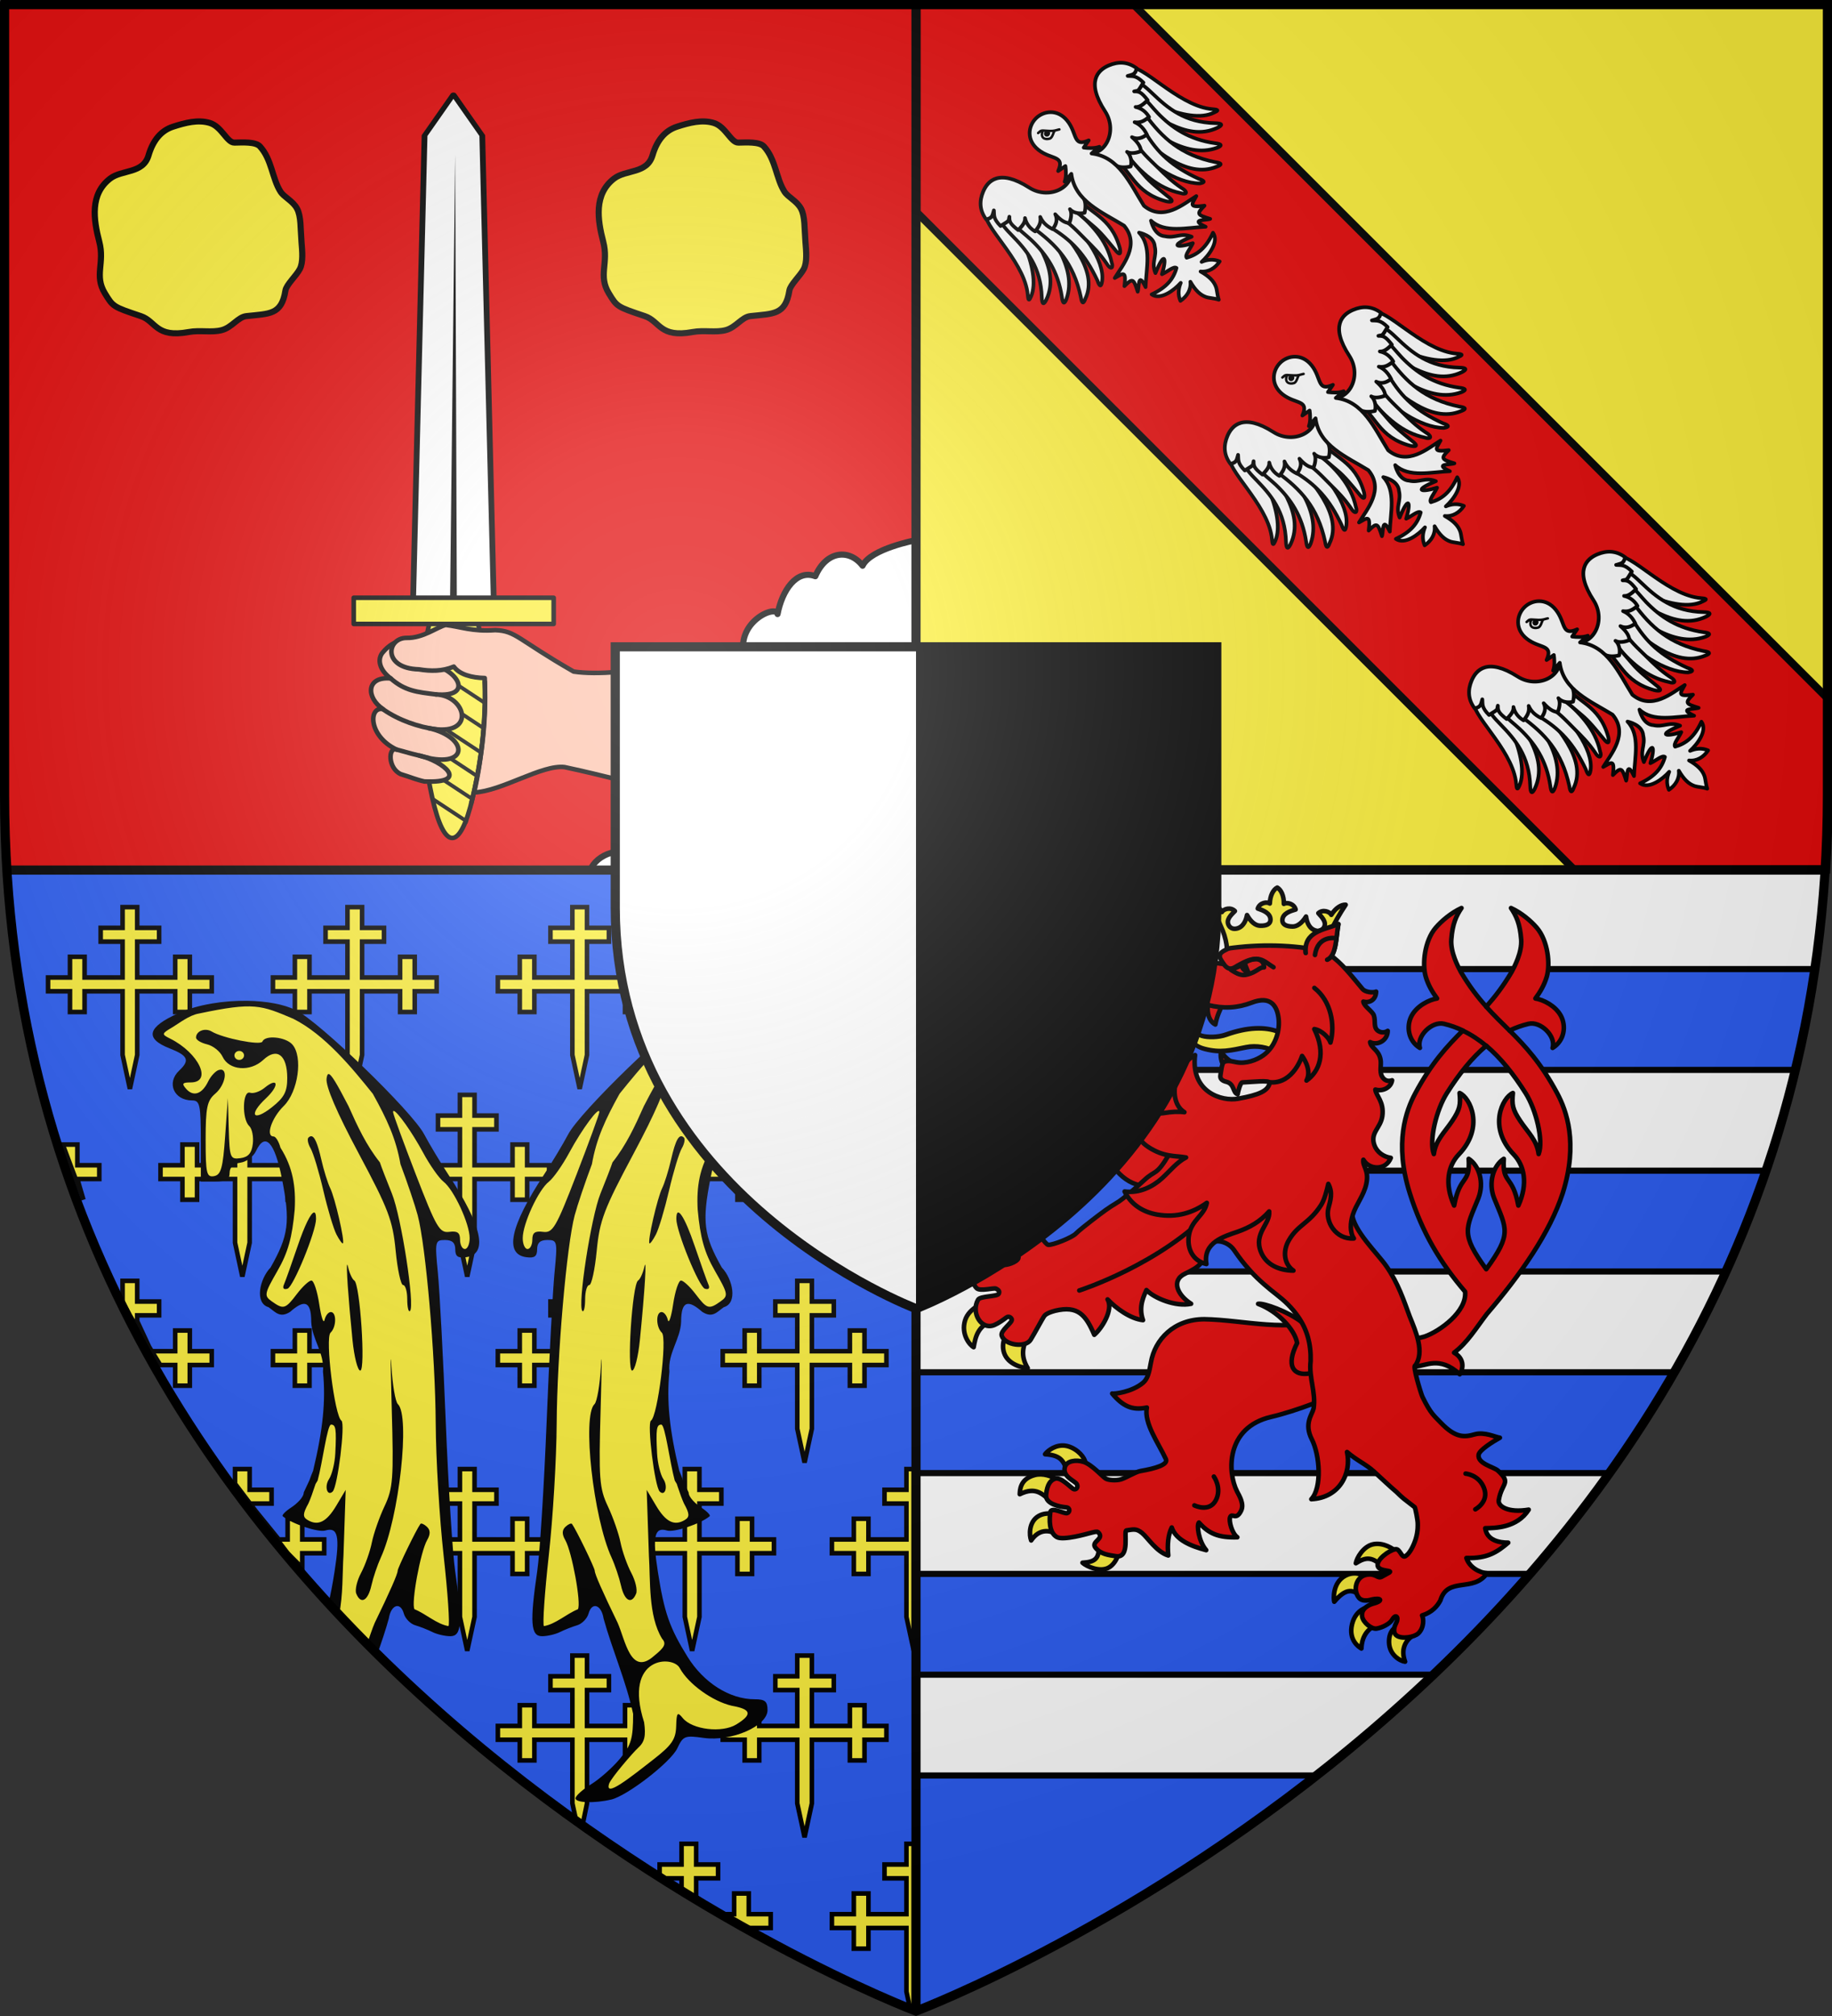
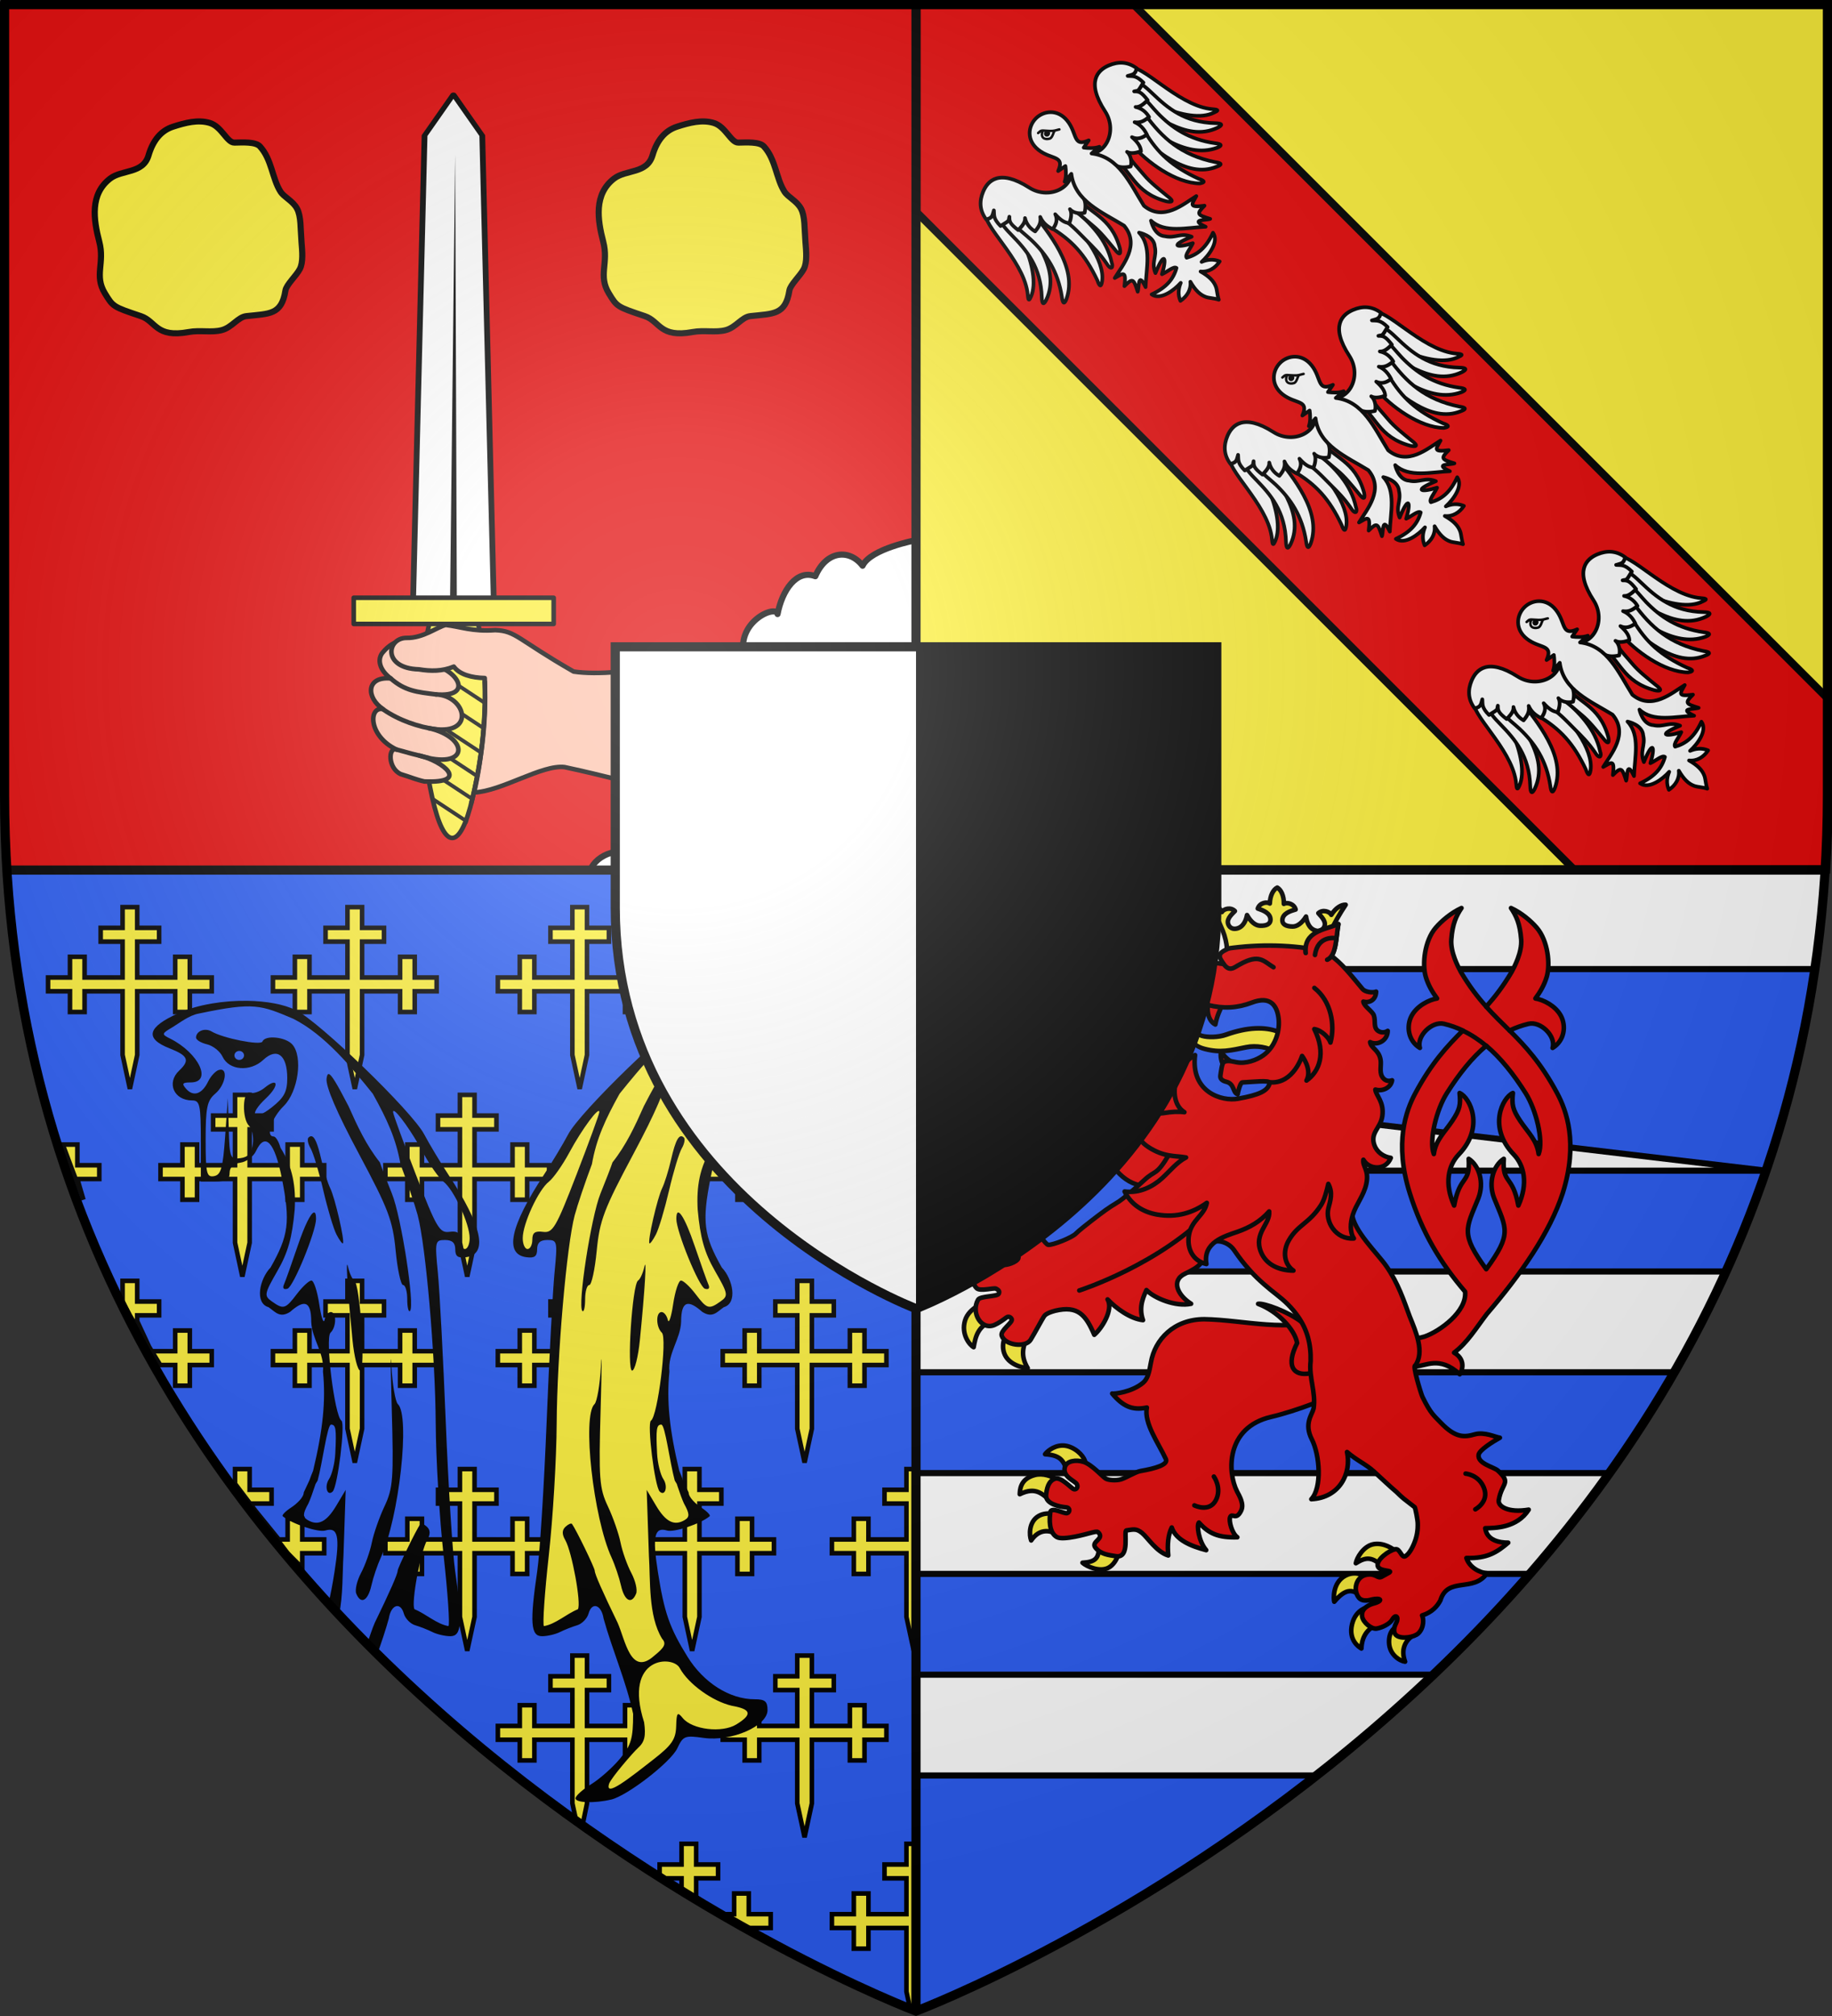
<svg xmlns="http://www.w3.org/2000/svg" xmlns:xlink="http://www.w3.org/1999/xlink" height="660" width="600">
  <rect width="100%" height="100%" fill="#333333" stroke="none" />
  <radialGradient id="a" cx="221.445" cy="226.331" gradientTransform="matrix(1.353 0 0 1.349 -77.629 -85.747)" gradientUnits="userSpaceOnUse" r="300">
    <stop offset="0" stop-color="#fff" stop-opacity=".314" />
    <stop offset=".19" stop-color="#fff" stop-opacity=".251" />
    <stop offset=".6" stop-color="#6b6b6b" stop-opacity=".125" />
    <stop offset="1" stop-opacity=".125" />
  </radialGradient>
  <g>
    <g fill-rule="evenodd" stroke-width="1" transform="matrix(.493 0 0 .465 3.158 284.318)">
      <path d="m300 1.5v283.25l297.748-.006c.49-8.012.752-16.163.752-24.467v-258.777z" fill="#fcef3c" transform="matrix(2.03 0 0 2.152 -6.412 -611.637)" />
      <path d="m300 1.5v283.25l-297.748-.006c-.49-8.012-.752-16.163-.752-24.467v-258.777z" fill="#e20909" transform="matrix(2.03 0 0 2.152 -6.412 -611.637)" />
      <path d="m602.724 804.953v-803.941h604.068c-18.637 346.322-256.617 648.782-604.068 803.941z" fill="#2b5df2" />
      <path d="m602.724 804.953v-803.941h-604.068c18.637 346.322 256.617 648.782 604.068 803.941z" fill="#2b5df2" />
      <path d="m300 1.5v68.07l215.205 215.221 82.521-.002c1.141-18.226.773-36.141.773-55.686l-227.588-227.604z" fill="#e20909" stroke="#000" stroke-width="2.5" transform="matrix(2.03 0 0 2.151 -6.412 -611.637)" />
    </g>
    <g stroke="#000">
      <path d="m155.416 406.829-2.393 11.099-2.393-11.099v-9.095-11.743h-12.444v6.775h-4.786v-6.775h-7.179v-4.517h7.179v-6.775h4.786v6.775h12.444v-11.743h-7.179v-4.517h7.179v-6.775h4.786v6.775h7.179v4.517h-7.179v11.743h12.444v-6.775h4.786v6.775h7.179v4.517h-7.179v6.775h-4.786v-6.775h-12.444v11.743zm141.452 245.19 1.197 5.55 1.197-.409v-5.14-9.095-11.743-4.517-11.743-4.517-6.775h-2.393v6.775h-7.179v4.517h7.179v11.743h-12.444v-6.775h-4.786v6.775h-7.179v4.517h7.179v6.775h4.786v-6.775h12.444v11.743zm-73.655-33.3v-3.798h-7.179v-4.517h7.179v-6.775h4.786v6.775h7.179v4.517h-7.179v6.15l7.945 5.593h4.499v-6.775h4.786v6.775h7.179v4.517h-7.179l-4.786-1.986zm42.686-28.329-2.393 11.099-2.393-11.099v-9.095-11.743h-12.444v6.775h-4.786v-6.775h-7.179v-4.517h7.179v-6.775h4.786v6.775h12.444v-11.743h-7.179v-4.517h7.179v-6.775h4.786v6.775h7.179v4.517h-7.179v11.743h12.444v-6.775h4.786v6.775h7.179v4.517h-7.179v6.775h-4.786v-6.775h-12.444v11.743zm30.97-61.051 2.393 11.099v-11.099-9.095-11.743-4.517-11.743-4.517-6.775h-2.393v6.775h-7.179v4.517h7.179v11.743h-12.444v-6.775h-4.786v6.775h-7.179v4.517h7.179v6.775h4.786v-6.775h12.444v11.743zm-104.616 61.051-1.418 6.883-2.172-1.334-1.197-5.55v-9.095-11.743h-12.444v6.775h-4.786v-6.775h-7.179v-4.517h7.179v-6.775h4.786v6.775h12.444v-11.743h-7.179v-4.517h7.179v-6.775h4.786v6.775h7.179v4.517h-7.179v11.743h12.444v-6.775h4.786v6.775h7.179v4.517h-7.179v6.775h-4.786v-6.775h-12.444v11.743zm-36.836-61.051-2.393 11.099-2.393-11.099v-9.095-11.743h-12.444v6.775h-4.786v-6.775h-7.179v-4.517h7.179v-6.775h4.786v6.775h12.444v-11.743h-7.179v-4.517h7.179v-6.775h4.786v6.775h7.179v4.517h-7.179v11.743h12.444v-6.775h4.786v6.775h7.179v4.517h-7.179v6.775h-4.786v-6.775h-12.444v11.743zm73.655 0-2.393 11.099-2.393-11.099v-9.095-11.743h-12.444v6.775h-4.786v-6.775h-7.179v-4.517h7.179v-6.775h4.786v6.775h12.444v-11.743h-7.179v-4.517h7.179v-6.775h4.786v6.775h7.179v4.517h-7.179v11.743h12.444v-6.775h4.786v6.775h7.179v4.517h-7.179v6.775h-4.786v-6.775h-12.444v11.743zm-152.096-43.601v-4.789h4.786v6.775h7.179v4.517h-7.179l9.537 11.743h2.906v-6.775h4.786v6.775h7.179v4.517h-7.179v4.789l-4.786-4.789zm41.614-18.023-2.393 11.099-2.393-11.099v-9.095-11.743h-12.444v6.775h-4.786v-6.775h-7.179v-4.517h7.179v-6.775h4.786v6.775h12.444v-11.743h-7.179v-4.517h7.179v-6.775h4.786v6.775h7.179v4.517h-7.179v11.743h12.444v-6.775h4.786v6.775h7.179v4.517h-7.179v6.775h-4.786v-6.775h-12.444v11.743zm147.31 0-2.393 11.099-2.393-11.099v-9.095-11.743h-12.444v6.775h-4.786v-6.775h-7.179v-4.517h7.179v-6.775h4.786v6.775h12.444v-11.743h-7.179v-4.517h7.179v-6.775h4.786v6.775h7.179v4.517h-7.179v11.743h12.444v-6.775h4.786v6.775h7.179v4.517h-7.179v6.775h-4.786v-6.775h-12.444v11.743zm-223.386-37.098-2.365-4.517v-6.775h4.786v6.775h7.179v4.517h-7.179v1.899l4.564 9.844h7.88v-6.775h4.786v6.775h7.179v4.517h-7.179v6.775h-4.786v-6.775h-4.893zm149.731 37.098-2.393 11.099-2.393-11.099v-9.095-11.743h-12.444v6.775h-4.786v-6.775h-7.179v-4.517h7.179v-6.775h4.786v6.775h12.444v-11.743h-7.179v-4.517h7.179v-6.775h4.786v6.775h7.179v4.517h-7.179v11.743h12.444v-6.775h4.786v6.775h7.179v4.517h-7.179v6.775h-4.786v-6.775h-12.444v11.743zm104.625-60.886 2.393 11.099v-11.099-9.095-11.743-4.517-11.743-4.517-6.775h-2.393v6.775h-7.179v4.517h7.179v11.743h-12.444v-6.775h-4.786v6.775h-7.179v4.517h7.179v6.775h4.786v-6.775h12.444v11.743zm-141.452 0-2.393 11.099-2.393-11.099v-9.095-11.743h-12.444v6.775h-4.786v-6.775h-7.179v-4.517h7.179v-6.775h4.786v6.775h12.444v-11.743h-7.179v-4.517h7.179v-6.775h4.786v6.775h7.179v4.517h-7.179v11.743h12.444v-6.775h4.786v6.775h7.179v4.517h-7.179v6.775h-4.786v-6.775h-12.444v11.743zm73.655 0-2.393 11.099-2.393-11.099v-9.095-11.743h-12.444v6.775h-4.786v-6.775h-7.179v-4.517h7.179v-6.775h4.786v6.775h12.444v-11.743h-7.179v-4.517h7.179v-6.775h4.786v6.775h7.179v4.517h-7.179v11.743h12.444v-6.775h4.786v6.775h7.179v4.517h-7.179v6.775h-4.786v-6.775h-12.444v11.743zm-110.482-61.459-2.393 11.099-2.393-11.099v-9.095-11.743h-12.444v6.775h-4.786v-6.775h-7.179v-4.517h7.179v-6.775h4.786v6.775h12.444v-11.743h-7.179v-4.517h7.179v-6.775h4.786v6.775h7.179v4.517h-7.179v11.743h12.444v-6.775h4.786v6.775h7.179v4.517h-7.179v6.775h-4.786v-6.775h-12.444v11.743zm147.31 0-2.393 11.099-2.393-11.099v-9.095-11.743h-12.444v6.775h-4.786v-6.775h-7.179v-4.517h7.179v-6.775h4.786v6.775h12.444v-11.743h-7.179v-4.517h7.179v-6.775h4.786v6.775h7.179v4.517h-7.179v11.743h12.444v-6.775h4.786v6.775h7.179v4.517h-7.179v6.775h-4.786v-6.775h-12.444v11.743zm-220.965 0-2.393 11.099-2.393-11.099v-9.095-11.743h-12.444v6.775h-4.786v-6.775h-7.179v-4.517h7.179v-6.775h4.786v6.775h12.444v-11.743h-7.179v-4.517h7.179v-6.775h4.786v6.775h7.179v4.517h-7.179v11.743h12.444v-6.775h4.786v6.775h7.179v4.517h-7.179v6.775h-4.786v-6.775h-12.444v11.743zm36.827 61.459-2.393 11.099-2.393-11.099v-9.095-11.743h-12.444v6.775h-4.786v-6.775h-7.179v-4.517h7.179v-6.775h4.786v6.775h12.444v-11.743h-7.179v-4.517h7.179v-6.775h4.786v6.775h7.179v4.517h-7.179v11.743h12.444v-6.775h4.786v6.775h7.179v4.517h-7.179v6.775h-4.786v-6.775h-12.444v11.743zm110.482-61.459-2.393 11.099-2.393-11.099v-9.095-11.743h-12.444v6.775h-4.786v-6.775h-7.179v-4.517h7.179v-6.775h4.786v6.775h12.444v-11.743h-7.179v-4.517h7.179v-6.775h4.786v6.775h7.179v4.517h-7.179v11.743h12.444v-6.775h4.786v6.775h7.179v4.517h-7.179v6.775h-4.786v-6.775h-12.444v11.743zm-171.694 29.329h4.786v6.775h7.179v4.517h-7.179l1.986 6.775z" fill="#fcef3c" stroke-width="1.5" />
-       <path d="m300 284.264v33h294.385c1.577-10.714 2.715-21.716 3.391-33zm0 66v33h278.387c3.65-10.654 6.868-21.652 9.604-33zm0 66v33h248.326c6.08-10.556 11.758-21.554 16.949-33zm0 66v33h201.068c9.021-10.379 17.75-21.376 26.037-33zm0 66v33h131.154c12.713-9.96 25.599-20.938 38.291-33z" fill="#fff" stroke-linecap="round" stroke-linejoin="round" stroke-width="2" />
+       <path d="m300 284.264v33h294.385c1.577-10.714 2.715-21.716 3.391-33zm0 66v33h278.387zm0 66v33h248.326c6.08-10.556 11.758-21.554 16.949-33zm0 66v33h201.068c9.021-10.379 17.75-21.376 26.037-33zm0 66v33h131.154c12.713-9.96 25.599-20.938 38.291-33z" fill="#fff" stroke-linecap="round" stroke-linejoin="round" stroke-width="2" />
    </g>
  </g>
  <g stroke="#000">
    <g stroke-linecap="round" stroke-linejoin="round" stroke-width="1.606" transform="matrix(.938 0 0 .93 -137.03 -257.465)">
      <path d="m311.155 557.513c-4.406 19.096-9.983 19.096-14.173 0-4.19-19.096-5.484-42.601-.863-61.697 4.622-19.096 12.139-19.096 16.761 0 4.622 19.096 2.681 42.601-1.725 61.697z" fill="#fcef3c" stroke="#000" stroke-linecap="round" stroke-linejoin="round" stroke-width="1.606" />
      <path d="m309.231 566.915c.157-.433.31-.86.453-1.291l-12.62-8.376c.126.614.258 1.224.39 1.836zm2.215-7.716c.106-.458.212-.918.315-1.377l-16.508-10.972c.086.594.173 1.186.264 1.778zm1.674-8.06c.087-.473.181-.946.264-1.42l-19.277-12.794c.048.565.097 1.128.151 1.692zm1.334-8.304c.065-.483.127-.965.189-1.449l-21.076-13.998c.014.54.031 1.081.05 1.621zm.931-8.563c.042-.498.088-.993.126-1.492l-21.919-14.558c-.017.522-.026 1.041-.038 1.563zm.516-8.835c.015-.52.028-1.044.038-1.563l-21.793-14.472c-.047.5-.084 1.005-.126 1.506zm0-9.179c-.016-.541-.028-1.08-.05-1.621l-20.636-13.697c-.032.166-.068.337-.101.502-.047.312-.093.62-.138.932zm-.591-9.566c-.075-.575-.149-1.156-.226-1.735l-18.195-12.091c-.114.458-.222.915-.327 1.377z" stroke="none" />
      <g stroke="#000" stroke-linecap="round" stroke-linejoin="round">
        <g stroke-width="2.943" transform="matrix(-.685 0 0 -.435 486.039 654.058)">
          <path d="m244.457 371.58h41.416l-6 385.858-14.708 33.355-14.708-33.355z" fill="#fff" stroke="#000" stroke-linecap="round" stroke-linejoin="round" stroke-width="2.943" />
          <path d="m263.408 375.062.876 367.031 2.638-367.031z" fill-rule="evenodd" stroke="none" />
        </g>
        <path d="m-339.411-496.489h69.822v9.218h-69.822z" fill="#fcef3c" stroke-width="1.606" transform="scale(-1)" />
        <path d="m293.009 501.932c-4.998.447-8.871-.712-13.311 4.609-1.941 2.327-1.235 6.081 2.806 9.122-8.752-.786-8.57 6.897-2.636 10.821-5.132-1.114-5.294 9.4 4.633 14.204-2.925-.967-3.009 6.652 1.555 8.686 3.195.959 5.22 1.905 8.197 2.56 16.26.731 6.39-7.202-1.671-9.095 17.216 5.435 17.732-6.33 3.26-9.668 16.669 3.439 13.255-11.413 2.501-11.877 13.44 1.113 7.413-8.956-1.75-10.465l-4.987-2.682z" fill="#fec3ac" fill-rule="evenodd" stroke-width="1.606" />
        <path d="m288.036 501.398c-6.96.002-8.458 10.718 4.259 11.066 4.227.697 8.164.737 12.246-.951 1.997 2.785 6.241 3.921 10.791 4.017.465 12.293-.761 27.496-3.708 40.283 9.694-.446 23.682-9.881 31.589-8.929 31.075 6.738 18.996 7.14 52.837 3.136l26.889-43.153c-25.837.552-59.996 8.944-76.566 6.381-19.825-11.47-20.053-14.286-27.345-14.584-8.158.585-12.005-1.213-17.319-1.823-2.957.7-7.891 4.696-13.673 4.558z" fill="#fec3ac" fill-rule="evenodd" stroke-width="1.606" />
        <path d="m315.333 516.792c.731 15.171-1.612 30.383-4.733 42.977" fill="none" stroke-width="1.606" />
        <path d="m282.504 515.662c4.898 4.368 9.149 4.818 15.84 5.632" fill="none" stroke-width="1.606" />
        <path d="m280.007 526.653c5.501 3.824 12.285 6.118 18.448 6.967" fill="none" stroke-width="1.606" />
        <path d="m284.501 540.688c5.503 1.56 4.934 1.369 11.165 2.955" fill="none" stroke-width="1.606" />
        <path d="m368.326 508.437 70.294-8.008s-8.186 16.052-18.478 29.997-22.991 25.785-22.991 25.785l-29.797-1.111s7.777-6.805.972-46.663z" fill="#2b5df2" fill-rule="evenodd" stroke-width="1.606" />
      </g>
    </g>
    <path d="m243.96 215.658c-3.671-11.953 10.272-17.85 10.7-14.625 1.487-7.727 6.183-14.725 12.366-12.39 3.696-8.593 11.319-8.884 15.481-3.436 2.61-5.582 17.494-8.365 17.494-8.365l0 107.953-106.665.154c1.727-5.189 10.931-8.789 15.121-3.51-1.308-12.14 9.744-20.233 16.42-17.283-7.146-4.259-6.538-8.313 2.754-19.292-4.539-4.01-2.207-26.435 16.331-29.206z" fill="#fff" fill-rule="evenodd" stroke-linecap="round" stroke-linejoin="round" stroke-width="2" />
    <g stroke-linecap="round" stroke-linejoin="round" stroke-width="3.066" transform="matrix(.656 0 0 .649 -23.06 -153.32)">
      <path id="b" d="m121.515 300.161c6.226-2.041 12.474-3.656 18.307-1.918 6.036 1.798 8.61 10.013 12.379 9.938 3.967-.079 10.526-.512 12.728 1.918 5.964 6.582 6.073 16.205 10.287 22.84 1.794 2.825 6.228 4.684 8.258 8.591 2.03 3.907 1.656 9.861 2.203 16.69.39 4.876.923 10.339-.848 13.748-1.771 3.409-6.717 7.901-7.172 10.836-1.926 12.416-8.032 11.609-19.528 12.902-4.202.473-7.132 5.677-12.215 7.055-5.083 1.379-10.891-.096-16.553.965-16.52 3.094-16.235-5.425-23.886-8.02-13.958-4.734-13.857-4.716-17.958-11.507-5.445-9.016.001-15.152-2.79-25.979-2.906-11.276-4.729-24.026 5.405-31.907 5.934-4.614 16.447-2.314 19.179-11.682 2.229-7.643 6.258-12.522 12.205-14.471z" style="fill:#fcef3c;fill-rule:evenodd;stroke:#000;stroke-width:3.066;stroke-linecap:round;stroke-linejoin:round" />
      <use height="100%" stroke-linecap="round" stroke-linejoin="round" transform="translate(251.6)" width="100%" xlink:href="#b" />
    </g>
  </g>
  <g transform="matrix(1 .017 -.017 1 305.258 4.369)">
    <g id="c" stroke="#000" stroke-linecap="round" stroke-linejoin="round" stroke-width=".997" transform="matrix(.724 .693 -.695 .722 357.769 -28.588)">
      <g stroke="#000" stroke-linecap="round" stroke-linejoin="round" stroke-width="8.527" transform="matrix(0 -.137 .144 0 -85.585 310.513)">
        <path d="m64.753 130.195c-30.57 18.186-18.842 136.546-66.379 198.156-6.592 8.941-20.311 20.335-1.886 13.52 60.733-22.266 110.163-156.413 103.395-222.022-5.265.003-14.914-.358-20.226.009-8.798 3.446-6.106 6.892-14.903 10.338z" style="fill:#fff;fill-rule:evenodd;stroke:#000;stroke-width:8.527;stroke-linecap:round;stroke-linejoin:round" />
        <path d="m76.119 164.731c-7.352 12.734-7.879 33.016-8.159 47.917-.904 48.047-4.61 97.353-55.149 148.135-11.748 11.889-9.785 15.11 3.797 10.937 81.061-27.275 79.942-129.285 105.83-186.345-1.95-12.183-.824-24.016-8.718-31.719-5.233.577-10.455.547-15.695 1.491-8.369 4.385-13.536 5.2-21.905 9.585z" style="fill:#fff;fill-rule:evenodd;stroke:#000;stroke-width:8.527;stroke-linecap:round;stroke-linejoin:round" />
        <path d="m91.595 194.577c-3.159 22.158.524 39.568.894 57.794.943 46.488-7.926 92.412-45.347 140.229-10.371 12.47-8.206 15.421 4.579 10.259 73.843-32.845 81.052-136.337 90.795-193.627-2.896-11.617-8.028-22.701-16.299-29.494-5.012.992-10.062 1.396-15.051 2.744-7.728 4.934-11.844 7.16-19.572 12.094z" style="fill:#fff;fill-rule:evenodd;stroke:#000;stroke-width:8.527;stroke-linecap:round;stroke-linejoin:round" />
-         <path d="m115.899 234.22c10.977 65.466 8.65 122.453-36.955 188.818-9.779 12.397-7.597 15.214 4.715 9.868 72.871-23.871 73.06-132.437 81.097-188.436-3.112-11.233-3.872-21.89-12.092-28.291-4.852 1.092-9.757 1.613-14.578 3.051-7.396 4.997-14.792 9.993-22.187 14.99z" style="fill:#fff;fill-rule:evenodd;stroke:#000;stroke-width:8.527;stroke-linecap:round;stroke-linejoin:round" />
        <path d="m145.385 260.455c15.012 55.57 13.138 101.069-10.531 162.66-7.306 13.997-4.639 16.36 6.466 8.821 41.415-28.883 53.114-118.47 47.608-172.4-3.971-15.128-9.324-17.62-23.427-23.654-4.565 1.975-9.288 3.397-13.757 5.705-5.491 7.963-8.916 6.526-6.358 18.867z" style="fill:#fff;fill-rule:evenodd;stroke:#000;stroke-width:8.527;stroke-linecap:round;stroke-linejoin:round" />
        <path d="m177.878 259.733c8.602 25.74 6.599 52.31 6.524 81.046-.056 21.311.027 43.801-4.9 68.039-5.816 22.334 5.082 18.526 9.785 8.442 30.113-43.94 31.462-95.718 26.351-150.999-.329-7.855 4.722-17.087-18.13-31.569-17.735 4.664-24.928 9.1-19.63 25.041z" style="fill:#fff;fill-rule:evenodd;stroke:#000;stroke-width:8.527;stroke-linecap:round;stroke-linejoin:round" />
        <path d="m207.921 258.691c10.727 21.194 9.547 42.769 12.286 70.283 2.111 21.206-.937 46.28-3.376 70.893-3.516 22.81 4.206 16.515 10.592 7.404 39.845-66.348 6.106-104.469 14.663-158.702-4.383-9.942-7.91-23.271-29.161-7.129z" style="fill:#fff;fill-rule:evenodd;stroke:#000;stroke-width:8.527;stroke-linecap:round;stroke-linejoin:round" />
        <path d="m289.719 190.31c-27.501 52.036-99.652 28.875-111.943-25.439-17.956-79.348-58.478-77.645-84.068-67.719-21.95 8.514-37.906 23.431-41.979 49.233 13.746 9.081 18.711 2.338 28.214-2.004-7.585 8.55-15.146 11.38-15.35 35.771 28.438 6.72 20.689 4.39 30.648-.634-8.171 7.532-11.044 11.613-7.984 35.521 21.115.374 27.311-3.604 31.928-8.231-8.225 11.838-8.984 25.516-5.752 37.466 16.706-1.375 25.44-4.801 33.175-14.759-4.878 11.516-5.189 24.305.253 39.495 13.844-1.978 24.484-6.584 29.481-19.736-.983 17.231.957 28.615 8.711 36.906 10.013-4.397 21.701-11.503 24.527-21.338-1.09 13.167 11.088 25.809 18.649 29.153 9.759-5.925 20.851-14.742 23.868-28.004 20.714-22.691 15.824-22.663 55.8-14.526-3.334-18.005-9.911-46.141-18.179-61.155z" style="fill:#fff;fill-rule:evenodd;stroke:#000;stroke-width:8.527;stroke-linecap:round;stroke-linejoin:round" />
      </g>
      <g stroke="#000" stroke-linecap="round" stroke-linejoin="round" stroke-width="8.527" transform="matrix(0 .137 .144 0 -85.585 226.659)">
        <path d="m64.753 130.195c-30.57 18.186-18.842 136.546-66.379 198.156-6.592 8.941-20.311 20.335-1.886 13.52 65.839-19.713 110.163-156.413 103.395-222.022-5.265.003-14.914-.358-20.226.009-8.798 3.446-6.106 6.892-14.903 10.338z" style="fill:#fff;fill-rule:evenodd;stroke:#000;stroke-width:8.527;stroke-linecap:round;stroke-linejoin:round" />
        <path d="m76.119 164.731c-7.352 12.734-7.879 33.016-8.159 47.917-.904 48.047-4.61 97.353-55.149 148.135-11.748 11.889-9.785 15.11 3.797 10.937 81.061-27.275 79.942-129.285 105.83-186.345-1.95-12.183-.824-24.016-8.718-31.719-5.233.577-10.455.547-15.695 1.491-8.369 4.385-13.536 5.2-21.905 9.585z" style="fill:#fff;fill-rule:evenodd;stroke:#000;stroke-width:8.527;stroke-linecap:round;stroke-linejoin:round" />
        <path d="m91.595 194.577c-3.159 22.158.524 39.568.894 57.794.943 46.488-7.926 92.412-45.347 140.229-10.371 12.47-8.206 15.421 4.579 10.259 73.843-32.845 81.052-136.337 90.795-193.627-2.896-11.617-8.028-22.701-16.299-29.494-5.012.992-10.062 1.396-15.051 2.744-7.728 4.934-11.844 7.16-19.572 12.094z" style="fill:#fff;fill-rule:evenodd;stroke:#000;stroke-width:8.527;stroke-linecap:round;stroke-linejoin:round" />
        <path d="m115.899 234.22c10.977 65.466 8.65 122.453-36.955 188.818-9.779 12.397-7.597 15.214 4.715 9.868 74.147-28.977 73.06-132.437 81.097-188.436-3.112-11.233-3.872-21.89-12.092-28.291-4.852 1.092-9.757 1.613-14.578 3.051-7.396 4.997-14.792 9.993-22.187 14.99z" style="fill:#fff;fill-rule:evenodd;stroke:#000;stroke-width:8.527;stroke-linecap:round;stroke-linejoin:round" />
        <path d="m145.385 260.455c15.012 55.57 13.138 101.069-10.531 162.66-7.306 13.997-4.639 16.36 6.466 8.821 38.862-37.819 53.114-118.47 47.608-172.4-3.971-15.128-9.324-17.62-23.427-23.654-4.565 1.975-9.288 3.397-13.757 5.705-5.491 7.963-8.916 6.526-6.358 18.867z" style="fill:#fff;fill-rule:evenodd;stroke:#000;stroke-width:8.527;stroke-linecap:round;stroke-linejoin:round" />
-         <path d="m177.878 259.733c8.602 25.74 6.599 52.31 6.524 81.046-.056 21.311.027 43.801-4.9 68.039-5.816 22.334 5.082 18.526 9.785 8.442 30.113-43.94 31.462-95.718 26.351-150.999-.329-7.855 4.722-17.087-18.13-31.569-17.735 4.664-24.928 9.1-19.63 25.041z" style="fill:#fff;fill-rule:evenodd;stroke:#000;stroke-width:8.527;stroke-linecap:round;stroke-linejoin:round" />
        <path d="m207.921 258.691c10.727 21.194 9.547 42.769 12.286 70.283 2.111 21.206-.937 46.28-3.376 70.893-3.516 22.81 4.206 16.515 10.592 7.404 39.845-66.348 6.106-104.469 14.663-158.702-4.383-9.942-7.91-23.271-29.161-7.129z" style="fill:#fff;fill-rule:evenodd;stroke:#000;stroke-width:8.527;stroke-linecap:round;stroke-linejoin:round" />
        <path d="m289.719 190.31c-27.501 52.036-99.652 28.875-111.943-25.439-17.956-79.348-58.478-77.645-84.068-67.719-21.95 8.514-37.906 23.431-41.979 49.233 13.746 9.081 18.711 2.338 28.214-2.004-7.585 8.55-15.146 11.38-15.35 35.771 28.438 6.72 20.689 4.39 30.648-.634-8.171 7.532-11.044 11.613-7.984 35.521 21.115.374 27.311-3.604 31.928-8.231-8.225 11.838-8.984 25.516-5.752 37.466 16.706-1.375 25.44-4.801 33.175-14.759-4.878 11.516-5.189 24.305.253 39.495 13.844-1.978 24.484-6.584 29.481-19.736-.983 17.231.957 28.615 8.711 36.906 10.013-4.397 21.701-11.503 24.527-21.338-1.09 13.167 11.088 25.809 18.649 29.153 9.759-5.925 20.851-14.742 23.868-28.004 20.714-22.691 15.824-22.663 55.8-14.526-3.334-18.005-9.911-46.141-18.179-61.155z" style="fill:#fff;fill-rule:evenodd;stroke:#000;stroke-width:8.527;stroke-linecap:round;stroke-linejoin:round" />
      </g>
      <path d="m-76.269 268.586c-.001-3.571 2.798-7.276 7.847-6.695 5.31.611 7.384 4.937 9.446-.384l.522 2.834c1-.76 2.711-2.198 3.434-3.812l-.269 3.37c7.099-5.572 15.873-1.851 24.161.094 8.227-.735 8.727-9.421 9.906-14.289.836 2.864.809 4.648 4.115.338-.024 3.84.396 3.836 4.355 1.76-.649 1.388-4.829 4.878.764 2.871-4.113 4.42-7.952 10.999-14.063 11.154 0 0 4.152 2.768 6.824.395 2.931-1.826 2.738-4.534 6.294-6.022-3.144 7.469-.802 6.127 1.765 1.235.706 1.827.818 4.677 1.923 4.788 1.838-3.256 2.198-6.8.335-11.844 3.51.608 4.259 6.211 4.08 9.378.741-1.803 1.958-3.418 4.08-4.259.519 2.598-.112 5.127-2.102 6.725 3.144-.859 5.309-.8 7.086.032 1.074.503 2.15 1.588 3.635 2.331-1.485.743-2.56 1.828-3.635 2.331-1.777.832-3.942.891-7.086.032 1.99 1.598 2.621 4.126 2.102 6.725-2.121-.841-3.339-2.456-4.08-4.259.18 3.167-.569 8.77-4.08 9.378 1.863-5.044 1.503-8.588-.335-11.844-1.105.111-1.218 2.961-1.923 4.788-2.567-4.893-4.909-6.235-1.765 1.235-3.556-1.489-3.363-4.196-6.294-6.022-2.671-2.373-6.824.395-6.824.395 6.111.155 9.95 6.734 14.063 11.154-5.592-2.006-1.412 1.483-.764 2.871-3.959-2.076-4.379-2.08-4.355 1.759-3.306-4.31-3.279-2.526-4.115.338-1.18-4.868-1.679-13.554-9.906-14.289-8.289 1.945-17.063 5.666-24.161.094l.269 3.37c-.723-1.614-2.433-3.051-3.434-3.812l-.522 2.834c-2.062-5.321-4.136-.995-9.446-.384-5.05.581-7.849-3.124-7.847-6.695z" style="fill:#fff;fill-rule:evenodd;stroke:#000;stroke-width:1.197;stroke-linecap:round;stroke-linejoin:round" />
      <g stroke="#000" stroke-linecap="round" stroke-linejoin="round" stroke-width="8.527" transform="matrix(0 -.137 .144 0 -85.585 310.177)">
        <path d="m282.637 91.79c5.483.586 7.78-.601 12.433 3.717 8.399 9.205 14.089 15.79 20.013 19.189 3.74 2.146 6.608 3.709 9.515 5.424-1.215-.66-6.902-4.09-9.643-5.37-4.764-.656-15.591 8.011-22.359 4.479-10.9-5.687-14.838-17.384 2.151-23.572-.197-1.455-5.154-3.743-12.111-3.869z" style="fill:#fff;fill-rule:evenodd;stroke:#000;stroke-width:5.685;stroke-linecap:round;stroke-linejoin:round" />
        <path d="m293.657 113.087c-3.766-1.502-5.433-5.402-3.721-8.705 1.712-3.304 6.729-5.76 9.924-3.264 3.057 2.388 5.388 5.458 3.721 8.705-1.658 3.23-5.926 4.705-9.661 3.364" fill-rule="evenodd" stroke="none" />
      </g>
    </g>
    <use id="d" height="100%" transform="translate(81.323 78.655)" width="100%" xlink:href="#c" />
    <use height="100%" transform="translate(-162.646 -157.31)" width="100%" xlink:href="#d" />
  </g>
  <g fill="#bababa" stroke-width="1.418" transform="matrix(1 0 0 1 0 0)">
-     <path d="m78.498 328.885c-7.063-.008-14.378 1.169-19.896 3.695-9.956 4.558-10.338 6.723-3.047 10.064 5.897 2.702 7.409 4.488 3.844 7.83-4.269 4.002-2.459 9.066 3.545 9.066 2.516 0 3.609 2.199 3.609 13.99v12.77h3.938c3.612 0 3.656-.665 3.656-2.844 0-1.829 2.324-3.014 4.598-3.316 1.946-.259 4.236-3.379 5.09-5.203 2.984-6.377 7.027-1.09 9.406 11.023 2.759 14.051 2.172 18.541-3.756 29.006l-3.303 9.375 1.775 2.977 4.914 2.043 3.42-2.301c4.315-3.801 7.129-1.629 7.129 5.551 0 3.04 1.282 5.78 2.268 6.088 4.963 16.704.307 35.118-5.818 50.268 0 1.575-1.214 3.331-3.107 4.574-1.893 1.243-1.479 2.844-1.479 2.844 2.917 2.462 8.916 3.536 11.262 2.838 4.138-1.231 6.245 3.695 4.434 15.285-.751 4.802-1.404 8.497-2.197 11.727 4.328 4.671 8.709 9.198 13.123 13.602.602-1.425 1.231-2.921 1.908-4.596.859-.981 1.806-3.39 2.105-5.354.692-4.54 5.228-7.999 6.326-4.062.46 1.65 2.143 3.385 3.738 3.854 1.595.469 4.129 1.467 5.631 2.219 1.502.751 4.153 1.365 5.895 1.365 3.706 0 2.333-2.065-.148-18.967-.833-5.675-2.211-27.563-3.062-48.641-.851-21.078-2.017-43.132-2.592-49.01-1.002-10.249.791-12.066 4.025-12.066 2.362 0 3.371.914 3.371 3.051 0 2.32 2.367 3.452 3.537 2.58 6.63-4.937 3.567-8.71-7.332-25.562-2.684-4.087-6.836-10.083-8.555-13.326-3.98-7.509-32.167-35.239-39.863-39.018-4.514-2.217-11.327-3.41-18.391-3.418z" fill="#fcef3c" />
    <path d="m81.15 327.648c-7.83-.137-16.308 1.214-22.549 3.982-10.36 4.595-11.344 8.34-3.047 11.59 6.04 2.366 6.71 3.911 3.145 7.254-4.269 4.002-1.759 9.791 4.244 9.791 2.516 0 2.83 1.474 2.83 13.266v13.266h4.717c3.612-0 4.717-.667 4.717-2.846 0-1.829 1.264-3.014 3.537-3.316 1.946-.259 4.236-1.963 5.09-3.787 2.984-6.377 6.145-3 8.523 9.113 2.759 14.051 2.179 18.541-3.748 29.006-3.585 3.718-5.295 11.651-.652 12.986 2.254 1.562 3.688 3.691 7.061 1.525 4.333-3.816 6.918-4.048 6.918 3.256.229 5.75 4.402 10.211 3.844 16.338.948 9.483.003 18.945-3.236 32.426-.426.975-.833 2.058-1.199 3.111-.553 1.151-1.166 2.456-1.867 3.99 0 1.575-2.235 3.698-4.129 4.941-1.893 1.243-3.132 2.523-2.752 2.844 2.917 2.462 11.604 5.374 13.949 4.676 4.138-1.231 4.831 1.857 3.02 13.447-.652 4.175-1.281 7.479-1.998 10.406 1.159 1.26 2.322 2.511 3.488 3.752 1.329-6.447 1.07-13.785 1.439-19.594l.721-21.309-3.072 5.158c-3.193 5.362-5.999 6.752-9.434 4.674-1.616-.978-1.554-2.046.312-5.42.561-1.193 1.485-3.751 2.326-6.354.218-.352.428-.69.674-1.104 1.62-5.923 3.151-18.328 4.406-18.328 1.572 0 1.785 1.455 1.383 9.439-.16 3.165-1.086 6.948-2.059 8.408-1.583 2.377-.595 5.753 1.193 4.076 1.641-1.539 4.218-22.363 2.873-23.223-2.223-1.421-5.402-27.074-3.568-28.793 1.959-1.837 2.025-6.758.09-6.758-.801 0-1.723 1.161-2.047 2.58-.324 1.419-1.106-.902-1.74-5.158-.634-4.256-1.788-7.738-2.564-7.738-.776 0-2.922 1.99-4.77 4.422-3.765 4.957-4.372 5.132-8.23 2.385-2.551-1.816-2.431-2.46 1.844-9.902 3.488-6.072 4.834-10.843 5.682-20.119.433-7.564-.645-13.956-4.658-20.268-.543-2.027-1.562-3.686-2.266-3.686-2.67 0-.649-6.065 3.316-9.951 4.749-4.655 6.369-16.165 2.836-20.156-2.219-2.507-8.937-3.171-9.791-.967-.535 1.381-12.96-1.076-16.641-3.291-2.158-1.299-5.109-.145-5.109 1.998 0 .747 1.619 1.74 3.596 2.205 1.977.465 4.276 2.3 5.109 4.08 2.1 4.485 9.05 5.016 13.316 1.016 4.469-4.19 7.852-1.624 7.852 5.955 0 4.477-1.002 6.374-5.051 9.568-6.175 4.871-7.738 2.506-1.938-2.932 4.5-4.219 4.096-7.16-.471-3.43-1.519 1.24-3.646 1.955-4.727 1.588-2.483-.843-2.717 8.6-.27 10.895.932.874 1.463 3.494 1.18 5.822-.376 3.083-1.478 4.36-4.055 4.703-3.349.446-3.553-.065-3.83-9.58l-.293-10.051-.887 12.514c-.733 10.352-1.361 12.598-3.637 13.004-2.444.436-2.752-.894-2.752-11.916 0-10.536.474-12.811 3.145-15.076 3.456-2.932 4.333-8.707 1.18-7.766-1.081.323-2.657 2.023-3.504 3.779-1.994 4.137-4.824 5.091-7.186 2.424-1.536-1.735-1.27-2.123 1.457-2.123 7.228 0 2.7-9.653-6.732-14.355-2.855-1.424-2.818-1.595.787-3.721 2.079-1.226 5.453-3.951 8.695-4.484 18.019-3.804 20.257-2.766 30.893 1.734 10.35 5.226 19.199 16.058 26.021 24.543 4.684 8.423 7.599 14.733 9.055 23.043 2.236 5.955 4.774 13.48 5.639 16.723 2.654 9.957 5.779 46.043 5.902 68.156.064 11.545 1.229 31.009 2.59 43.252 1.361 12.243 2.073 22.636 1.582 23.096-3.905-.677-7.328-3.99-11.121-5.518-1.179-1.788 1.953-18.87 4.154-22.666 1.095-1.889 1.071-3.247-.078-4.324-.921-.864-1.886-1.283-2.145-.932-1.342 1.826-7.445 14.38-7.445 15.316-0 1.072-2.538 6.839-7.488 17.012-.849 1.911-1.623 4.5-2.543 6.869 1.131 1.14 2.259 2.288 3.395 3.41 1.334-3.867 2.653-7.731 3.736-11.637.692-4.54 3.812-5.595 4.91-1.658.46 1.65 2.143 3.385 3.738 3.854 1.595.469 4.129 1.467 5.631 2.219s4.153 1.365 5.895 1.365c3.706 0 4.03-4.47 1.549-21.371-.833-5.675-2.211-27.563-3.062-48.641-.851-21.078-2.017-43.132-2.592-49.01-1.002-10.249-.906-10.686 2.328-10.686 2.362 0 3.371.912 3.371 3.049 0 2.32.846 2.938 3.537 2.58 7.262-.967 5.314-10.122-5.732-26.941-2.684-4.087-6.285-10.083-8.004-13.326-3.98-7.509-34.317-36.838-42.014-40.617-3.95-1.94-9.648-2.948-15.738-3.055zm-2.799 16.404c.865 0 1.572.662 1.572 1.473s-.708 1.475-1.572 1.475c-.865 0-1.572-.664-1.572-1.475s.708-1.473 1.572-1.473zm29.332 7.578c-.396-.059-.604.48-.729 1.486-.315 2.549 3.343 11.062 10.531 24.514 9.763 18.27 11.136 21.884 12.098 31.838.597 6.176 1.694 11.229 2.439 11.229.745 0 1.355 2.101 1.355 4.668 0 2.567.403 4.291.895 3.83 1.682-1.577-2.823-30.826-5.924-38.459-1.703-4.193-3.473-8.784-3.934-10.203-4.47-5.624-7.334-11.799-10.297-18.455-3.788-7.295-5.565-10.318-6.436-10.447zm21.268 12.08c1.076.055 5.967 6.862 9.596 13.598 2.211 4.104 5.234 8.407 6.717 9.561 3.401 2.647 8.555 13.776 8.555 18.475 0 1.959-.708 3.562-1.572 3.562-.865 0-1.572-1.369-1.572-3.041 0-2.304-.854-2.93-3.523-2.58-3.19.418-4.223-1.348-10.93-18.699-4.074-10.539-7.441-19.749-7.482-20.467-.017-.288.059-.416.213-.408zm-27.094 8.27c-.264.015-.534.159-.816.424-.492.462-.182 2.065.691 3.562.873 1.498 2.745 7.697 4.16 13.777 1.415 6.08 3.345 12.546 4.289 14.369.944 1.823 1.901 3.141 2.127 2.93.683-.64-2.592-14.876-4.148-18.035-.799-1.621-2.109-5.82-2.912-9.328-1.239-5.412-2.247-7.765-3.391-7.699zm.928 24.973c-1.014.228-2.99 4.175-5.262 10.861-1.994 5.87-4.03 11.585-4.521 12.699-.546 1.237-.095 1.777 1.154 1.387 1.935-.605 9.352-18.735 9.352-22.861 0-1.525-.262-2.19-.723-2.086zm10.957 17.078c-.437-.197.28 10.464 1.711 24.723.549 5.472 1.69 9.949 2.535 9.949 1.808 0-.064-28.333-1.947-29.479-.666-.405-1.585-2.395-2.041-4.422-.111-.492-.195-.743-.258-.771zm14.275 30.891c-.11-.124-.01 6.057.287 16.451.649 22.724.417 25.841-2.367 31.74-1.698 3.598-3.566 8.94-4.152 11.871-.587 2.931-2.173 7.41-3.527 9.955-1.354 2.545-2.065 5.596-1.58 6.781 1.49 3.64 3.819 2.399 4.951-2.637.592-2.635 1.993-6.779 3.111-9.211 5.963-12.965 9.667-46.351 5.568-50.193-.824-.773-1.775-6.378-2.111-12.455-.084-1.519-.143-2.262-.18-2.303z" fill="#000" />
  </g>
  <g fill="#bababa" stroke-width=".932" transform="matrix(-1.572 0 0 1.474 298.111 316.805)">
    <path d="m62.294 184.088c-3.385-.862-12.42-8.908-13.766-11.958-1.216-2.755-1.556-2.322-5.508-1.731-5.774.864-11.849-1.956-11.849-5.503 0-1.949.514-2.411 2.684-2.411 5.2 0 10.343-3.65 13.704-9.424 3.761-6.461 4.589-9.817 5.924-18.932 1.152-7.863-.189-11.206-2.82-10.371-1.492.473-5.307-.254-7.162-1.924 0 0-.264-1.086.94-1.93 1.204-.844 1.976-2.034 1.976-3.103 3.896-10.278 6.857-22.772 3.701-34.104-.627-.209-1.442-2.067-1.442-4.13 0-4.871-1.79-6.345-4.534-3.767l-2.176 1.561-3.125-1.387-1.13-2.019 2.101-6.36c3.77-7.1 4.145-10.145 2.39-19.679-1.513-8.218-4.085-11.806-5.983-7.479-.543 1.238-2 3.353-3.237 3.529-1.446.205-2.925 1.009-2.925 2.25 0 1.478-.028 1.93-2.325 1.93h-2.505v-8.664c0-8-.695-9.492-2.295-9.492-3.819 0-4.97-3.436-2.255-6.151 2.268-2.268 1.305-3.478-2.445-5.312-4.637-2.267-4.394-3.736 1.938-6.828 7.02-3.428 18.609-3.196 24.352-.188 4.895 2.564 22.824 21.377 25.355 26.471 1.093 2.2 3.734 6.269 5.441 9.041 6.932 11.434 8.881 13.993 4.664 17.343-.744.591-2.25-.176-2.25-1.75 0-1.45-.643-2.07-2.145-2.07-2.057 0-3.197 1.232-2.56 8.186.365 3.987 1.107 18.95 1.649 33.25.541 14.3 1.418 29.15 1.948 33 1.578 11.467 2.452 12.869.095 12.869-1.107 0-2.795-.417-3.75-.927s-2.567-1.187-3.581-1.505-2.085-1.494-2.377-2.614c-.698-2.671-3.583-.325-4.023 2.756-.19 1.332-.793 2.966-1.34 3.632-2.854 7.524-4.709 10.737-4.814 17.535 0 5.494.401 6.949 2.75 9.968 1.512 1.945 4.213 4.496 6 5.67s3.25 2.58 3.25 3.125c0 1.012-3.053.481-6.538-.406z" fill="#fcef3c" />
    <path d="m62.294 184.76c-3.385-.862-12.42-8.332-13.766-11.382-1.216-2.755-1.556-2.898-5.508-2.307-5.774.864-13.288-2.628-13.288-6.175 0-1.949.514-2.411 2.684-2.411 5.2 0 10.613-3.65 13.974-9.424 3.761-6.461 4.859-9.817 6.194-18.932 1.152-7.863.711-9.958-1.921-9.123-1.492.473-7.016-1.502-8.871-3.172-.242-.218.546-1.086 1.75-1.93 1.204-.844 2.626-2.284 2.626-3.352 6.701-15.632 2.275-.504.982 2.426-1.187 2.289-1.227 3.014-.199 3.677 2.184 1.41 3.97.467 6.001-3.171l1.954-3.5-.458 14.457c-.338 5.666.154 13.482-2.725 18.553-.946 1.14-.617 1.908 1.658 3.864 4.867 4.61 5.97-3.494 7.587-7.375 3.149-6.902 4.764-10.815 4.764-11.542 0-.635 3.881-9.153 4.735-10.392.164-.238.778.046 1.364.632.731.731.747 1.652.05 2.933-1.4 2.576-3.392 14.166-2.642 15.379 2.412 1.036 4.589 3.284 7.073 3.743.312-.312-.141-7.364-1.006-15.67-.866-8.306-1.607-21.511-1.648-29.343-.078-15.003-2.066-39.486-3.754-46.241-.55-2.2-2.163-7.306-3.586-11.346-.926-5.638-2.78-9.918-5.759-15.633-4.339-5.756-9.968-13.106-16.552-16.652-6.765-3.053-8.188-3.756-19.649-1.175-2.062.362-4.208 2.211-5.531 3.042-2.293 1.442-2.316 1.559-.5 2.524 6 3.191 8.879 9.739 4.282 9.739-1.734 0-1.904.263-.927 1.441 1.502 1.81 3.302 1.162 4.57-1.645.538-1.191 1.541-2.345 2.229-2.564 2.006-.639 1.448 3.279-.75 5.269-1.698 1.537-2 3.08-2 10.228 0 7.478.196 8.381 1.75 8.085 1.448-.276 1.847-1.8 2.314-8.823l.564-8.49.186 6.82c.176 6.455.307 6.802 2.436 6.5 1.639-.233 2.339-1.1 2.578-3.191.18-1.58-.157-3.357-.75-3.95-1.557-1.557-1.408-7.964.172-7.392.688.249 2.04-.236 3.006-1.077 2.905-2.531 3.161-.535.299 2.327-3.689 3.689-2.694 5.294 1.233 1.989 2.575-2.167 3.212-3.454 3.212-6.491 0-5.142-2.151-6.882-4.994-4.04-2.714 2.714-7.134 2.354-8.47-.689-.53-1.207-1.992-2.453-3.25-2.769-1.258-.316-2.286-.989-2.286-1.496 0-1.454 1.877-2.237 3.25-1.356 2.341 1.503 10.243 3.17 10.583 2.233.543-1.495 4.816-1.045 6.227.655 2.247 2.708 1.218 10.517-1.803 13.675-2.522 2.637-3.808 6.752-2.11 6.752.448 0 1.096 1.125 1.441 2.5 2.552 4.282 3.238 8.618 2.962 13.75-.539 6.294-1.396 9.531-3.614 13.65-2.719 5.049-2.795 5.486-1.173 6.718 2.454 1.864 2.841 1.744 5.235-1.619 1.175-1.65 2.54-3 3.034-3 .494 0 1.227 2.362 1.631 5.25.403 2.888.902 4.463 1.108 3.5.206-.963.792-1.75 1.301-1.75 1.231 0 1.189 3.338-.057 4.584-1.166 1.166.857 18.571 2.271 19.535.855.583-.784 14.712-1.828 15.756-1.137 1.137-1.766-1.154-.758-2.766.619-.99 1.208-3.557 1.309-5.705.256-5.417.12-6.404-.879-6.404-.798 0-1.773 8.416-2.803 12.434-3.712 6.67-2.325 1.2-.94-2.184 2.06-9.146 2.661-15.565 2.058-21.999.355-4.157-2.299-7.183-2.444-11.084 0-4.955-1.644-4.798-4.4-2.21-2.145 1.469-3.056.026-4.49-1.034-2.953-.906-1.866-6.288.414-8.811 3.77-7.1 4.139-10.145 2.384-19.679-1.513-8.218-3.522-10.51-5.42-6.184-.543 1.238-2 2.394-3.237 2.57-1.446.205-2.25 1.009-2.25 2.25 0 1.478-.703 1.93-3 1.93h-3v-9c0-8-.2-9-1.8-9-3.819 0-5.415-3.928-2.7-6.643 2.268-2.268 1.841-3.317-2-4.922-5.277-2.205-4.651-4.746 1.938-7.863 7.057-3.339 18.609-3.637 24.352-.629 4.895 2.564 24.192 22.463 26.723 27.557 1.093 2.2 3.384 6.269 5.091 9.041 7.026 11.411 8.265 17.622 3.646 18.278-1.711.243-2.25-.176-2.25-1.75 0-1.45-.643-2.07-2.145-2.07-2.057 0-2.118.297-1.481 7.25.365 3.987 1.107 18.95 1.649 33.25.541 14.3 1.418 29.15 1.948 33 1.578 11.467 1.372 14.5-.985 14.5-1.107 0-2.795-.417-3.75-.927s-2.567-1.187-3.581-1.505c-1.015-.318-2.085-1.494-2.377-2.614-.698-2.671-2.684-1.956-3.124 1.124-1.839 7.069-4.701 13.94-6.154 21.167 0 5.494.401 6.949 2.75 9.968 1.512 1.945 4.212 4.496 6 5.67 1.788 1.174 3.25 2.58 3.25 3.125 0 1.012-3.953 1.153-7.438.265zm.434-3.535c-.38-1.238-5.049-7.007-6.031-7.945-1.352-1.291-1.657-2.674-1.252-5.69 4.422-14.727-6.141-14.993-7.463-11.96-1.811 3.475-6.737 7.291-10.819 8.302-4.07.764-4.331 1.917-.935 4.142 2.988 1.958 9.204 1.167 11.173-1.422 1.103-1.45 1.28-1.211 1.363 1.833.078 2.872.904 4.173 4.6 7.25 5.175 4.308 10.356 8.718 9.364 5.489zm18.004-121.156c0-3.188-3.278-10.739-5.441-12.534-.943-.783-2.865-3.701-4.272-6.486-2.638-5.223-6.324-10.509-6.239-8.948.026.487 2.168 6.735 4.759 13.885 4.266 11.772 4.923 12.97 6.952 12.687 1.698-.237 2.241.187 2.241 1.75 0 1.135.45 2.063 1 2.063.55 0 1-1.088 1-2.417zm-47-40.583c0-.55-.45-1-1-1s-1 .45-1 1 .45 1 1 1 1-.45 1-1zm23.376 119.538c-.309-.804.144-2.874 1.005-4.601.861-1.726 1.871-4.766 2.244-6.754.373-1.989 1.562-5.613 2.642-8.054 1.771-4.003 1.918-6.117 1.506-21.534-.252-9.403-.283-13.722-.069-9.599.214 4.123.818 7.926 1.343 8.45 2.607 2.607.251 25.257-3.542 34.053-.711 1.65-1.602 4.463-1.979 6.25-.72 3.416-2.202 4.258-3.15 1.788zm-.778-56.288c-1.04-11.056-1.487-18.923-.924-16.25.29 1.375.874 2.725 1.298 3 1.198.777 2.387 20 1.237 20-.537 0-1.263-3.038-1.612-6.75zm11.402-9.083c0-1.742-.388-3.167-.862-3.167-.474 0-1.173-3.428-1.552-7.618-.612-6.753-1.485-9.205-7.695-21.6-4.572-9.126-6.898-14.902-6.698-16.632.253-2.185 1.052-1.12 4.557 6.079 1.885 4.516 3.706 8.705 6.549 12.521.293.963 1.419 4.078 2.502 6.922 1.972 5.179 4.837 25.022 3.767 26.092-.313.313-.568-.857-.568-2.598zm-25.681-3.292c.313-.756 1.607-4.633 2.875-8.616 2.102-6.598 3.806-9.265 3.806-5.954 0 2.799-4.717 15.1-5.948 15.511-.795.265-1.081-.102-.734-.941zm10.926-11.127c-.6-1.237-1.828-5.623-2.728-9.748s-2.091-8.331-2.646-9.347c-.555-1.016-.754-2.104-.441-2.417.96-.96 1.706.417 2.676 4.936.511 2.38 1.345 5.228 1.853 6.328.99 2.143 3.072 11.802 2.638 12.236-.144.144-.752-.751-1.353-1.987z" fill="#000" />
  </g>
  <g fill="#e20909" stroke="#000" stroke-linecap="round" stroke-linejoin="round" stroke-width="3.487" transform="matrix(.43 0 0 .43 310.107 289.814)">
    <g stroke-width="3.487" transform="translate(-131.052 -236.823)">
      <g fill-rule="evenodd">
        <path d="m391.947 18.889c-7.913 3.611-15.149 9.763-19.689 15.047-8.393 9.768-10.385 27.652-7.537 37.279 1.897 6.411 5.05 11.664 8.619 16.518-6.12 1.017-15.281 5.591-19.359 13.148-4.188 7.76-2.818 18.959 6.275 24.504-2.737-9.082 9.229-20.517 18.311-18.348 5.046 1.205 9.842 2.925 14.432 5.111-11.855 11.792-23.903 24.67-36.303 47.873-6.903 12.918-16.157 37.677-4.18 75.828 9.535 30.373 23.223 52.948 42.17 75.121 1.529 15.136-19.252 30.181-30.861 34.182-15.801 5.07-37.252-2.612-44.865-19.352-2.708 12.233-6.401 37.535 8.852 36.588 9.236 2.583 17.554 6.031 28.023 5.672 9.164-.314 19.068-8.552 34.801 5.764 3.273-5.36 2.946-12.271-4.316-16.42 10.087-7.571 16.575-18.537 24.914-29.438 25.989-30.256 48.084-62.039 57.844-92.117 11.977-38.151 2.722-62.91-4.182-75.828-12.4-23.203-24.448-36.081-36.303-47.873 4.59-2.186 9.387-3.906 14.434-5.111 9.082-2.169 21.047 9.265 18.311 18.348 9.094-5.545 10.464-16.744 6.275-24.504-4.079-7.558-13.239-12.132-19.359-13.148 3.569-4.854 6.723-10.107 8.619-16.518 2.848-9.628.854-27.512-7.539-37.279-4.54-5.284-11.775-11.436-19.688-15.047 3.912 5.734 6.88 11.905 7.766 23.945.718 9.768-5.193 20.842-7.264 24.672-6.432 10.95-12.873 19.238-19.35 26.449-6.477-7.212-12.919-15.499-19.352-26.449-2.071-3.83-7.982-14.904-7.264-24.672.886-12.04 3.854-18.211 7.766-23.945zm18.85 104.846c10.892 9.149 20.655 21.374 29.992 36.098 7.945 12.528 13.806 36.136 9.914 46.348-1.331-10.577-8.098-16.358-14.018-25.213-5.92-8.855-6.432-12.325-5.588-21.24-7.955 3.423-19.26 26.061.625 46.779 8.086 8.425 11.081 22.266 3.521 38.889-4.429-24.015-12.365-15.816-11.074-35.58-8.061 5.202-11.961 18.178-7.375 29.98 9.592 23.564 13.719 27.047-5.998 54.064-19.718-27.018-15.594-30.5-6.002-54.064 4.586-11.802.688-24.778-7.373-29.98 1.291 19.764-6.646 11.565-11.074 35.58-7.56-16.623-4.566-30.464 3.52-38.889 19.885-20.719 8.582-43.356.627-46.779.844 8.916.33 12.385-5.59 21.24-5.92 8.855-12.684 14.636-14.016 25.213-3.892-10.211 1.967-33.819 9.912-46.348 9.338-14.724 19.103-26.948 29.996-36.098z" fill="#e20909" stroke-width="3.487" transform="matrix(1 0 -0 1 131.08 235.284)" />
        <g fill="#e20909" stroke-width="2.959" transform="matrix(1.175 .095 -.095 1.175 111.232 225.775)">
          <path d="m100.406 63.094c-10.114.192-15.591 8.079-17.031 10.938 17.972-2.722 16.411 2.56 19.719 13.25l15.594-6.531c-1.413-5.619-3.889-14.739-12.188-16.906-2.196-.573-4.221-.786-6.094-.75zm37.906.438c-3.399-.067-6.729.907-9.125 2.656 7.044 2.514 10.928 5.506 7.406 17.156l13.344 8.875c3.328-4.026 6.824-13.231.125-22.719-2.867-4.061-7.38-5.883-11.75-5.969zm-59.688 24.031c-6.039-.182-13.277 3.704-16.25 18.469 15.721-11.87 15.784-.426 23.656 7.219l10.625-18.094s-6.036-4.281-14.094-6.906c-1.198-.39-2.544-.646-3.938-.688zm32.656 58.562c-6.582 10.649-15.364 11.329-26.812 5.844 7.307 21.353 23.868 21.132 38.875 9.188z" fill="#fcef3c" stroke-width="3.366" transform="matrix(.878 -.049 .049 .878 -31.865 -17.784)" />
          <path d="m98.501 125.347c.889 5.229 4.911 12.556 3.959 18.978 3.503-3.896 6.617-8.713 6.651-13.638 6.555 9.628.393 24.304 1.84 35.248 2.624-4.048 9.277-10.237 10.465-15.438 6.781 12.013-6.142 15.906 2.694 40.028 1.654-9.103 7.092-16.961 9.135-23.276 3.324 16.801 20.525 26.677 29.477 23.121 23.28 25.744 47.76 12.997 44.111-16.766 0 0-23.472-42.408-28.927-45.789-5.922-3.671-13.333-6.817-21.86-11.334-9.624-5.098-17.514-9.178-25.143-15.167-7.629-5.989-11.522-11.601-16.544-15.833-7.069-5.958-12-12.812-12.411-16.147-.503-4.081 3.373-5.5 4.316-12.122 1.122-7.879-7.503-15.532-14.804-13.781-4.162.998-3.978 8.881-6.125 10.644-.506.416-1.138.597-1.983.423-4.426-.913-1.889-13.769-8.914-13.699-7.025.07-12.42 2.647-15.64 9.806-2.588 5.754 8.236 8.657 8.895 11.861.148.718-1.292 1.893-2.031 1.935-.488.028-8.666-7.47-14.39-5.031-4.46 1.901-8.996 7.68-6.823 15.007 1.879 6.336 10.449 6.103 14.582 6.209 4.9.125 16.888 13.112 16.519 19.431.141 5.058-7.504 3.684-8.609 9.587-1.417 7.57 5.049 15.399 11.485 13.884 4.816-1.134 9.536-7.907 11.737-8.295 5.373-.466 7.352 4.35 8.337 10.155z" fill="#e20909" stroke-width="2.959" />
        </g>
        <path d="m219.18 663.382c-7.418.029-12.699 5.552-13.315 6.63 13.628.892 14.274 6.256 17.936 15.8 5.196-3.776 9.782-7.012 12.785-8.749.263-2.203-3.022-8.702-10.739-12.187-2.36-1.066-4.59-1.503-6.667-1.495zm-16.613 21.964c-1.514-.029-3.057.118-4.612.532-11.38 3.032-11.214 11.698-11.376 14.581 12.6-6.127 17.23.001 24.528 6.054l6.129-15.846c-2.249-1.57-8.106-5.196-14.668-5.322zm15.725 31.598s-9.971-4.102-17.26.054c-7.858 4.48-7.252 15.022-5.761 18.644 6.679-9.775 15.414-7.895 21.938-3.301zm27.964 20.278c2.052 12.812-3.031 14.862-11.883 15.411 3.004 2.757 13.064 7.346 19.725 3.829 7.319-3.865 9.183-15.335 8.455-15.626z" fill="#fcef3c" stroke-width="3.487" />
        <path d="m327.183 567.23c-23.283-.009-37.716 15.537-40.699 32.882-1.281 7.445-2.491 12.539-5.971 15.469-8.537 7.187-22.258 8.709-23.537 8.23 8.199 9.77 15.452 13.04 26.389 10.668-2.278 12.027 8.787 26.946 14.502 39.262 1.93 4.158-7.765 7.089-19.418 9.089-3.792.651-11.23 5.321-14.874 6.337-3.774 1.052-9.474.685-11.663-.668-2.263-1.398-10.425-10.6-16.626-12.637-5.77-1.896-12.995-.809-14.337 3.891-2.138 7.5 7.833 10.499 9.162 13.151 1.286 2.564-.925 4.617-2.794 3.541-2.218-1.276-9.369-9.221-13.788-7.818-3.33 1.057-6.071 4.044-6.91 12.317-.71 7.012 10.763 9.154 15.102 9.485 3.532.27 3.072 3.767.944 4.432-2.29.715-12.296-5.279-12.864-.527-.569 4.752-1.313 15.107 4.964 18.742 4.935 2.858 23.49-2.569 25.616-3.105 2.531-.638 5.001-1.381 5.825-.62 5.596 5.175-5.854 7.023-1.977 11.828 4.12 5.106 10.075 5.576 15.567 6.481 11.283 1.859 5.559-19.524 8.054-19.655 5.385-.748 7.493-1.571 11.833 1.932 4.34 3.504 10.861 14.336 20 17.16-.797-8.282-.141-15.731 2.658-21.298 3.174 9.506 14.616 14.217 26.236 17.245-5.816-6.797-7.404-19.13-5.543-21.012 7.638 8.509 14.82 11.606 29.249 11.193-4.295-3.19-6.491-12.498-5.543-15.116 1.455-4.017 4.603 2.978 8.472-5.183 2.439-5.144-1.496-11.345-3.126-14.551-7.478-14.703-8.609-48.746 25.932-56.785 18.786-4.372 47.174-15.288 49.631-18.378 19.584-24.631 1.504-45.442-8.6-57.384-25.563 12.2-62.481 1.808-91.864 1.398z" fill="#e20909" stroke-width="3.487" />
        <path d="m368.124 555.521c15.17 5.699 28.039 19.751 29.703 29.849-8.742 17.425-2.974 25.216 9.519 23.131 10.196-1.696 10.213-9.837 7.527-19.229-2.396-8.38-6.042-14.04-13.805-20.034-10.136-7.826-28.588-14.484-32.945-13.718z" fill="#e20909" stroke-width="3.487" />
        <path d="m459.219 738.257c-1.048-.022-2.098.045-3.18.244-7.882 1.455-12.93 10.757-13.48 14.529 7.62-4.893 12.736-5.261 20.876 3.145 2.597-3.054 6.467-7.252 10.36-11.498-1.026-1.284-7.242-6.266-14.576-6.421zm-17.047 22.472c-2.326-.113-4.979.34-7.656 1.784-9.978 5.385-8.907 18.202-8.398 19.805 8.852-10.468 14.745-10.386 22.302-2.066l1.514-16.512c-.882-1.093-3.886-2.823-7.762-3.012zm10.439 25.491s-10.01 1.214-12.928 13.182c-2.915 11.955 5.023 17.39 7.116 18.509.317-9.19 4.884-16.844 15.833-19.263zm22.358 13.805c-2.403 1.736-7.358 4.311-7.133 13.262.242 9.628 8.592 14.262 12.232 14.653-3.361-9.013-.091-15.691 5.806-19.773z" fill="#fcef3c" stroke-width="3.487" />
        <g fill="#e20909" stroke-width="2.959" transform="matrix(.953 -.694 -.694 -.953 678.014 1047.303)">
          <path d="m105.906 278.781c-6.828.233-12.953 7.036-14.312 11.031 7.304-3.114 12.389-1.877 16.781 2.5l10.75-7.969s-5.955-4.946-11.844-5.531c-.46-.046-.92-.047-1.375-.031zm-19.75 32.125c-3.715.113-9.545.882-14.219 4.156-7.327 5.133-9.127 16.421-8.344 18.656 7.147-7.806 12.64-10.203 26.312-7.688l-.062-15.031s-1.458-.161-3.688-.094zm4.125 27.344s-11.844 4.113-14.5 13.656c-2.833 10.18 3.805 17.977 6.812 19.469 1.14-7.101 2.444-17.269 16.25-20.406zm17.938 18.844c-2.023 4.172-5.753 10.447-3.188 17.781 3.125 8.934 14.491 10.798 17.688 10.938-5.743-9.26-4.154-15.86.062-25.062z" fill="#fcef3c" stroke-width="3.366" transform="matrix(.697 -.535 -.535 -.698 9.157 880.92)" />
          <g fill="#e20909" stroke-width="2.959">
            <path d="m15.573 267.841c12.978 9.778 20.185-8.707 34.649-3.574-4.057 3.378-6.893 10.164-4.986 15.777 10.865-8.422 18.416-8.594 27.655-7.902-4.491 3.231-10.278 9.154-6.511 16.295 5.425-3.789 16.659-11.901 29.758-6.851-12.18 6.097-14.837 13.553-12.064 16.307 8.195 8.143 13.222 3.722 10.827 15.793-.673 3.392-8.164 11.437-4.034 15.613 2.19 2.215 12.648 1.422 17.575.804-2.069 1.885-5.612 9.004-11.878 11.341-6.266 2.337-11.378 5.07-13.254 18.831-.851 6.344-1.893 8.614.21 20.505.423 2.39 6.805 20.539 8.099 19.179 10.167 3.268 13.262 17.481 15.85 27.842 3.062 10.833 6.552 21.49 6.897 34.916.265 10.313-3.805 31.234 2.209 40.916 7.788 12.555 16.824 25.432 22.071 31.091 14.38 15.505 17.439 18.211 5.346 35.383-7.149 10.151-33.982 42.667-62.198 36.759-14.417-3.018-22.578 3.832-38.113-2.906s-12.958-2.87-23.071-4.118-18.739-1.65-21.275-1.512c-5.071.276-6.609.714-15.613.531-9.004-.182-17.179-.528-18.932-.905-3.506-.754-16.809 2.718-18.922 4.66-1.304 1.198-.264 11.135-2.889 13.912-3.29 3.481-14.211 7.325-17.84 2.564-1.944-2.55 3.23-10.084.012-12.187-2.191-1.432-9.104.608-11.13 2.941-1.158 1.333-3.473 6.591-7.414 8.106-7.363 2.832-15.719-4.694-14.593-10.818.572-3.113 9.369-6.211 9.994-7.632.708-1.611 1.086-2.746-.586-3.657-1.814-.987-10.461 5.927-13.019 4.784-8.711-3.892-10.193-17.409-.989-19.461 3.092-.689 6.585-.611 8.989-.613 2.133-.002 2.505-2.22 2.089-3.088-.948-1.975-10.362-1.352-11.424-4.623-2.042-6.29 7.792-15.482 13.508-13.152 4.436 1.808 14.27 6.595 15.821 7.087.776.246 2.246.993 8.02-1.234 14.169-5.879 14.371-14.061 11.324-27.446 6.34.458 19.665 5.742 20.405 13.411 1.028-8.003 4.634-18.892 10.62-24.29 2.627 9.09 10.398 12.695 13.227 14.402 1.013-7.309 8.861-20.025 18.11-24.145-3.745 9.325-2.002 19.973 8.354 17.993 10.355-1.98 13.845-1.316 20.588 4.223s14.051-3.056 13.902-10.328-.099-10.036.605-17.272c.757-7.785 3.018-16.549 4.63-22.097 1.821-6.27 3.128-12.637 2.915-20.298-.272-9.814-3.548-18.758-10.339-27.589-7.342-7.928-9.057-18.417-16.51-25.922-3.116-2.642-10.841-4.124-12.636-15.406-1.795-11.282-12.992-29.13-23-31.046 15.364-10.057 30.83-1.816 36.573 11.046 2.156-8.928 5.075-13.015 6.657-20.488.599-2.831 3.088-15.97 3.93-18.953 1.158-6.848 1.114-5.767 3.782-15.126-.194-1.201-3.425-8.007-4.554-9.546-.326-.445-2.679-4.191-6.926-7.363-3.759-2.807-8.787-5.352-11.871-5.115-3.174.243.118 6.051-2.717 7.455-3.75 1.857-14.179 1.801-15.616-2.075-1.398-3.771 7.237-8.253 3.219-7.752l-5.137.641c-3.158.394-1.682 3.972-6.98 6.707-6.511 3.361-13.344-2.722-12.996-8.965.228-4.107 5.912-5.758 5.912-5.758 5.839-2.487 6.246-5.532-1.251-2.575 0 0-7.327 2.728-10.081-2.651-1.879-3.669.144-10.464 2.93-11.851 3.697-1.841 8.903-2.44 11.34-1.347 4.572 2.05 4.697-1.274 1.244-3.042-1.962-1.004-5.821-3.39-4.81-6.759 1.231-4.106 8.725-7.732 12.246-7.238 5.392.757 8.5 5.982 8.745 7.945 6.423-2.2 11.585-.964 15.325.918z" />
            <path d="m-55.235 566.944s52.326-17.339 100.136-8.391" />
          </g>
        </g>
      </g>
      <g fill="#e20909" stroke-width="3.267" transform="matrix(1.055 .161 -.161 1.055 93.59 156.546)">
        <g fill-rule="evenodd">
          <path d="m318.739 150.264c-7.934.239-15.587.483-22.243-1.63-6.2-1.968-14.928-.942-21.613 2.342-10.755 5.283-17.632 9.153-29.36 9.381-9.876.191-13.66-5.133-13.469-15.963 2.917 5.468 6.72 7.444 10.063 7.462 4.301.022 11.656-2.007 17.094-5.604 28.15-18.625 48.983-15.294 59.528 4.012z" fill="#fcef3c" stroke-width="3.267" transform="matrix(1 .125 0 1 0 -34.321)" />
          <path d="m246.656 96.875c-1.239 3.215-.772 13.107 5.625 16.094.861-5.645 3.429-12.222 5.375-15.594zm10.513 36.501c-.716 3.475.378 7.846 2.031 10.5l7.562-1.938c-3.929-2.029-7.455-5.091-9.594-8.562z" fill="#e20909" stroke-width="3.487" transform="matrix(.93 -.118 .118 .929 2.501 63.18)" />
          <path d="m371.219 274.34c-3.636-3.976-4.202-10.728-3.32-16.501 1.203-7.873 5.738-14.841 6.234-23.449.571-10.069-4.71-11.674-4.675-16.6 5.176 6.621 16.993 5.382 19.131-4.265-5.333.059-10.579-2.686-13.008-7.317-4.375-8.339 2.634-12.524 2.539-21.234-.111-10.275-6.742-13.746-7.773-17.946 5.235.762 10.878-2.972 10.8-8.341-2.505 1.39-5.332 1.122-7.454-1.547-2.544-3.2-1.642-8.062-2.9-11.771-2.335-6.888-7.878-6.929-9.246-11.232 5.681 1.862 12.119-3.049 11.212-9.836-1.761 1.568-4.269 2.125-6.575 1.135-4.147-1.78-2.819-6.614-4.865-10.544-1.482-2.846-8.06-5.385-8.899-8.613 4.748.544 8.684-2.794 7.908-8.409-2.214 1.42-7.709 1.474-9.808-.357-9.826-8.571-16.926-15.823-27.794-21.249-8.81-4.399-29.954-5.083-46.032-3.605-11.849 1.09-21.046 7.688-27.686 12.481-5.787 4.177-1.37 6.835.731 9.659-5.468.159-10.192-.061-14.967 2.689-2.754 1.586-6.194 4.654-5.633 6.254.324.925 2.882 3.701 4.49 2.297.449 3.71.035 5.919.73 9.733.915 5.016 4.502 9.19 8.764 9.608 11.3 1.11 21.194-.985 30.629-6.341 12.774-7.251 18.22-.226 20.568 7.89 2.367 8.182 1.201 18.946-5.322 26.565-3.386 3.955-10.034 8.364-17.039 9.117-3.932.423-7.999-.945-11.193 1.079-1.628 1.032-1.203 6.845-1.249 10.069-.035 2.517 2.057 3.576 4.761 3.811 6.268.545 5.665 7.092 9.424 7.545-.011-1.686.578-8.558 2.055-8.827 5.939-1.083 19.39-4.875 19.311-2.556-.202 5.834-6.26 9.603-20.591 14.522-11.117 3.816-34.252.54-35.037-26.138-13.703 10.442-14.692 35.721-1.382 41.42-4.464.072-9.252 1.142-14.416 2.82-7.674 2.493-17.036-2.612-23.064-8.072.508 19 5.474 29.039 15.826 33.717 12.302 5.559 19.883 3.088 27.683 3.296-5.888 4.222-9.569 10.884-14.595 17.13-5.648 7.018-14.415 13.281-25.062 13.483 5.74 8.329 14.999 12.569 25.517 12.758 14.193.258 25.136-5.254 33.685-13.616-.29 9.113-8.97 13.616-9.142 24.603-.154 9.819 5.461 17.783 15.428 18.614-4.942-14.957 9.83-21.536 18.452-26.1 8.159-4.319 15.021-9.715 20.171-17.779 2.274 8.938-8.883 17.051-1.372 29.564 5.05 8.414 14.83 11.011 24.854 9.565-7.047-3.397-9.854-12.094-6.563-20.683 4.725-12.334 12.605-14.084 19.027-28.555 1.704-3.839 2.404-9.897 2.834-15.656 4.4 5.827 3.177 11.872 2.671 17.108-.949 9.837 8.486 21.431 21.23 18.61z" fill="#e20909" stroke-width="3.267" />
        </g>
        <g fill="#e20909" stroke-width="3.267" transform="translate(0 0)">
          <path d="m306.522 78.102c-3.741-14.828 9.999-18.072 19.944-23.832-.269 9.856 2.078 22.369-4.06 26.268" fill="#e20909" fill-rule="evenodd" stroke-width="3.267" />
-           <path d="m255.479 98.082c4.757 2.207 8.266 3.334 12.161 1.574 6.362-2.648 7.923-6.706 11.02-6.816-.57-2.616-1.341-4.689-5.743-5.11-4.274.653-6.348 2.333-8.119 3.796-.497.41 1.449 3.578 3.095 6.241-1.103.11-4.537-.972-5.318-4.214-1.576 1.509-4.013 2.718-7.096 4.528z" fill="#e20909" fill-rule="evenodd" stroke-width="3.267" />
          <path d="m239.289 75.684s1.762 4.164 4.645 1.762m13.378-9.487c4.781 6.826 8.264 2.474 12.491.44 14.905-8.341 18.086-2.264 25.577 2.212m-2.26 87.632c17.466 1.107 23.992-20.06 23.992-20.06s7.902 10.325 3.334 18.744c9.804-6.889 15.188-20.654 5.99-39.2 5.701.871 11.352 6.841 12.287 10.266 3.709-13.373.462-31.657-12.236-41.621" fill="none" stroke-width="3.487" transform="matrix(.926 -.142 .142 .926 1.773 68.285)" />
        </g>
      </g>
      <path d="m265.228 81.47c23.182-3.964 46.364-4.015 69.546 0 .286-3.659 1.544-8.598 3.305-12.637 3.072-7.046 7.021-14.45 11.049-20.771-3.072-.129-7.111 2.384-10.078 7.442-1.187-2.261-6.106-3.961-9.266-.95 2.667 2.904 6.619 6.47 3.964 10.538-1.902 2.913-5.463 2.411-7.855.945-2.147-1.315-4.132-4.351-4.834-8.849-2.928 4.978-6.273 7.272-9.288 7.348-5.035.127-7.527-1.556-7.528-4.324-.002-4.858 5.504-6.682 9.266-7.863-1.231-4.188-6.341-5.175-8.5-3.81-.041-5.864-2.282-10.06-5.007-11.484-2.725 1.424-4.966 5.62-5.007 11.484-2.159-1.364-7.269-.378-8.5 3.81 3.762 1.181 9.268 3.005 9.266 7.863-.001 2.768-2.493 4.451-7.528 4.324-3.015-.076-6.36-2.37-9.288-7.348-.702 4.498-2.688 7.534-4.835 8.849-2.393 1.466-5.954 1.968-7.855-.945-2.656-4.068 1.297-7.634 3.964-10.538-3.16-3.011-8.079-1.311-9.266.95-2.967-5.058-7.006-7.571-10.078-7.442 4.028 6.321 7.978 13.725 11.049 20.771 1.761 4.039 3.019 8.977 3.305 12.637z" fill="#fcef3c" fill-rule="evenodd" stroke-width="3.267" transform="matrix(1.067 .027 -.027 1.067 63.592 190.973)" />
      <path d="m334.428 687.029s6.276 8.749 1.512 17.968c-4.968 9.613-16.378 3.971-16.378 3.971" fill="#e20909" fill-rule="evenodd" stroke-width="3.487" />
      <path d="m526.119 684.782s10.044.705 14.031 10.895c4.157 10.626-6.589 16.285-6.589 16.285" fill="#e20909" fill-rule="evenodd" stroke-width="3.487" />
      <path d="m404.357 288.38c-1.556-16.248 13.462-17.456 24.882-21.93-1.873 10.356-1.414 23.937-8.518 27.062" fill="#e20909" fill-rule="evenodd" stroke-width="3.487" />
      <path d="m427.493 277.176s-13.887-2.797-16.072 12.74" fill="#e20909" stroke-width="3.487" />
    </g>
    <path d="m604.951 490.097c-5.912-5.593-11.771-10.92-17.622-17.123m-16.486 18.109c6.085 2.734 11.818 6.324 17.288 10.693" fill-rule="evenodd" stroke-width="3.366" transform="matrix(1.036 .026 -.026 1.036 -185.311 -412.729)" />
  </g>
  <path d="m2.496 284.848h594.02m-296.516-283.245-0 656.897" fill="none" stroke="#000" stroke-width="3" />
  <g stroke-width="1.01" transform="matrix(.33 0 0 .33 201.005 211.106)">
    <path d="m300 658.5s298.5-112.32 298.5-397.772c0-285.452 0-258.552 0-258.552h-597v258.552c0 285.452 298.5 397.772 298.5 397.772z" fill="#fff" fill-rule="evenodd" />
    <path d="m300 2.211 0 656.289s78.394-28.664 142.872-87.869c50.19-46.086 87.674-76.068 121.098-150.706 33.232-74.21 34.552-145.555 34.552-145.555l1.004-273.163z" fill-rule="evenodd" />
    <path d="m300 658.5s-298.5-112.32-298.5-397.772v-258.777h597v258.777c0 285.452-298.5 397.772-298.5 397.772z" fill="none" stroke="#000" stroke-width="9.091" />
  </g>
  <path d="m300 658.5s298.5-112.32 298.5-397.772c0-285.452 0-258.552 0-258.552h-597v258.552c0 285.452 298.5 397.772 298.5 397.772z" fill="url(#a)" fill-rule="evenodd" />
  <path d="m300 658.397s-298.5-112.418-298.5-398.119c0-285.701 0-258.778 0-258.778h597v258.778c0 285.701-298.5 398.119-298.5 398.119z" fill="none" stroke="#000" stroke-width="3" />
</svg>